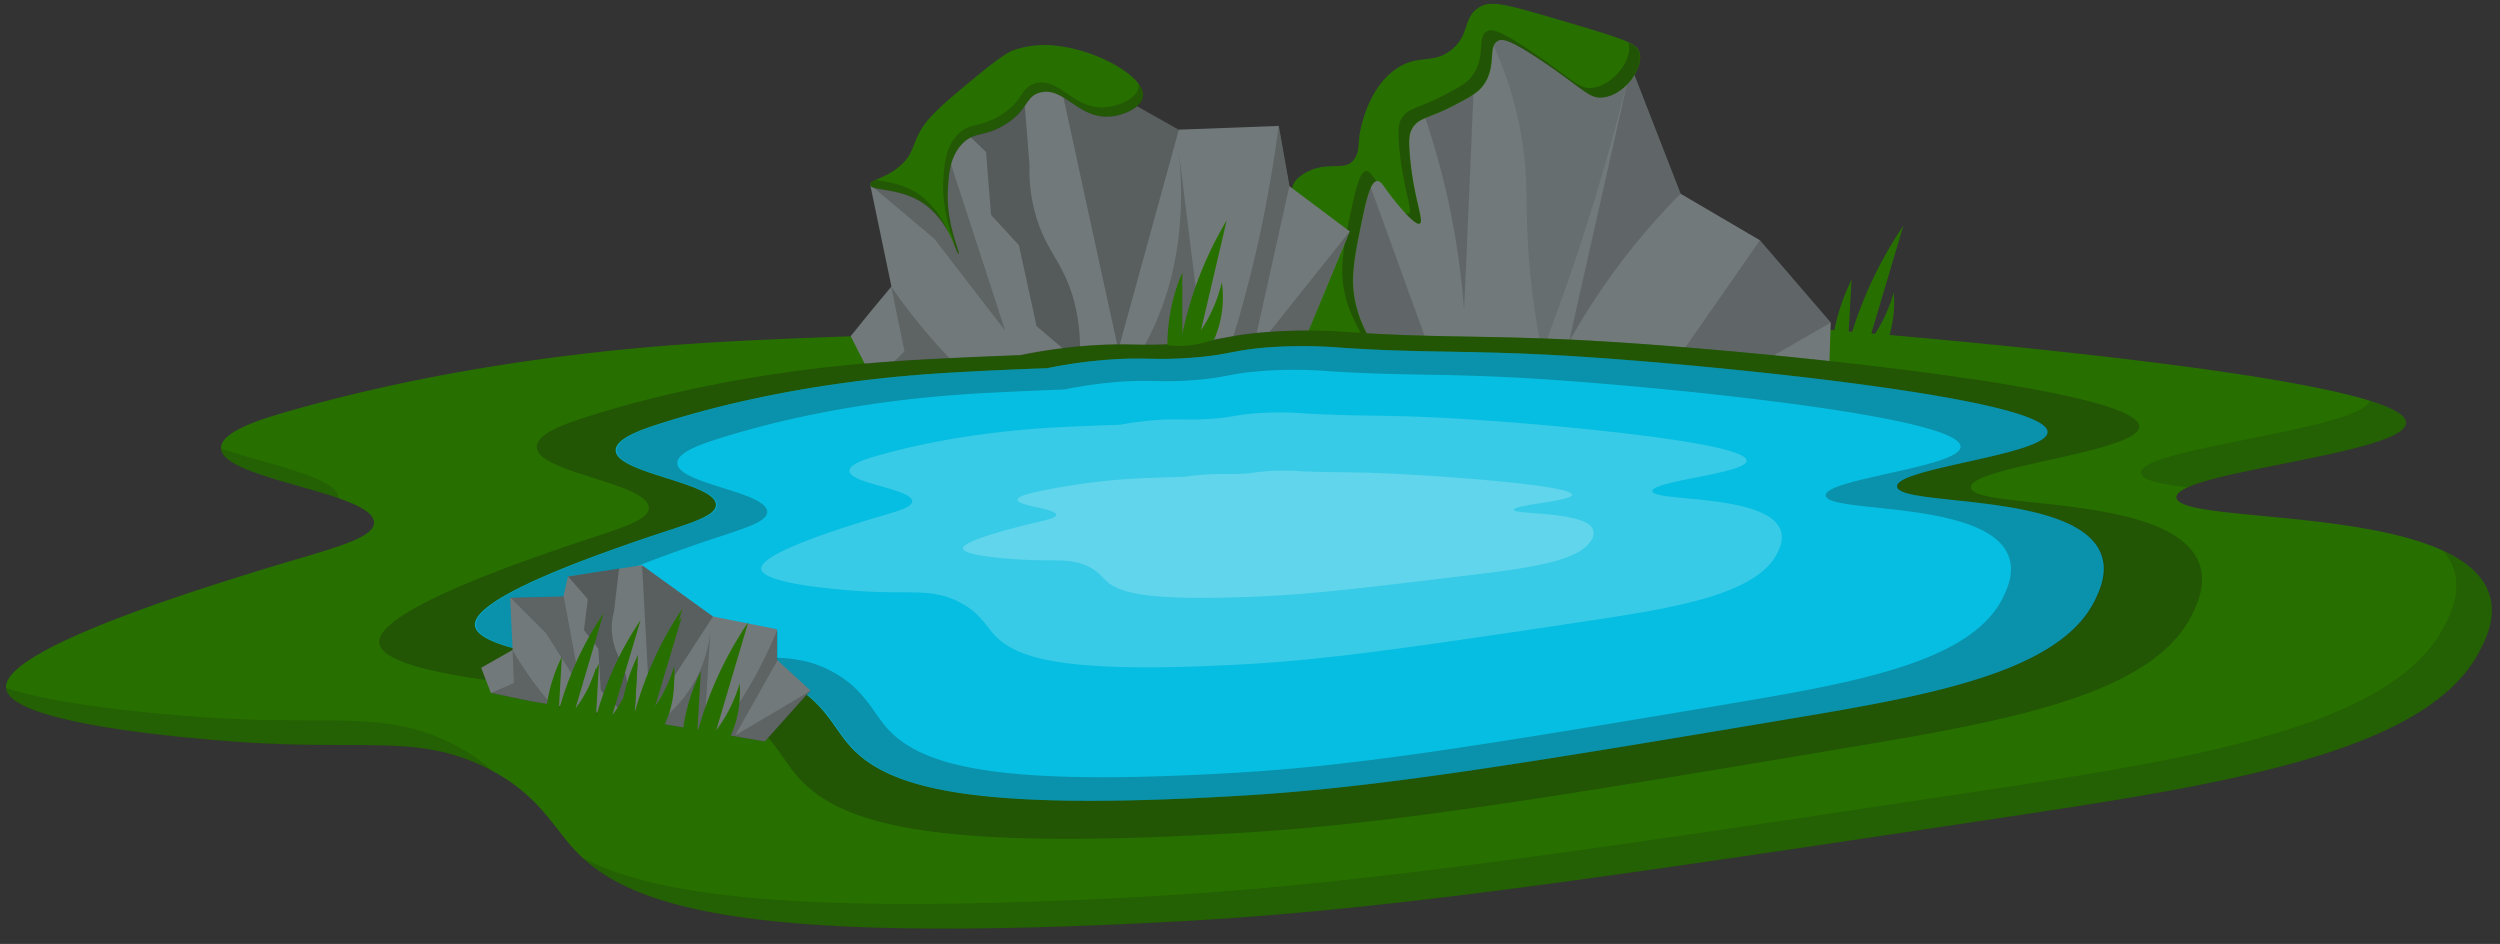
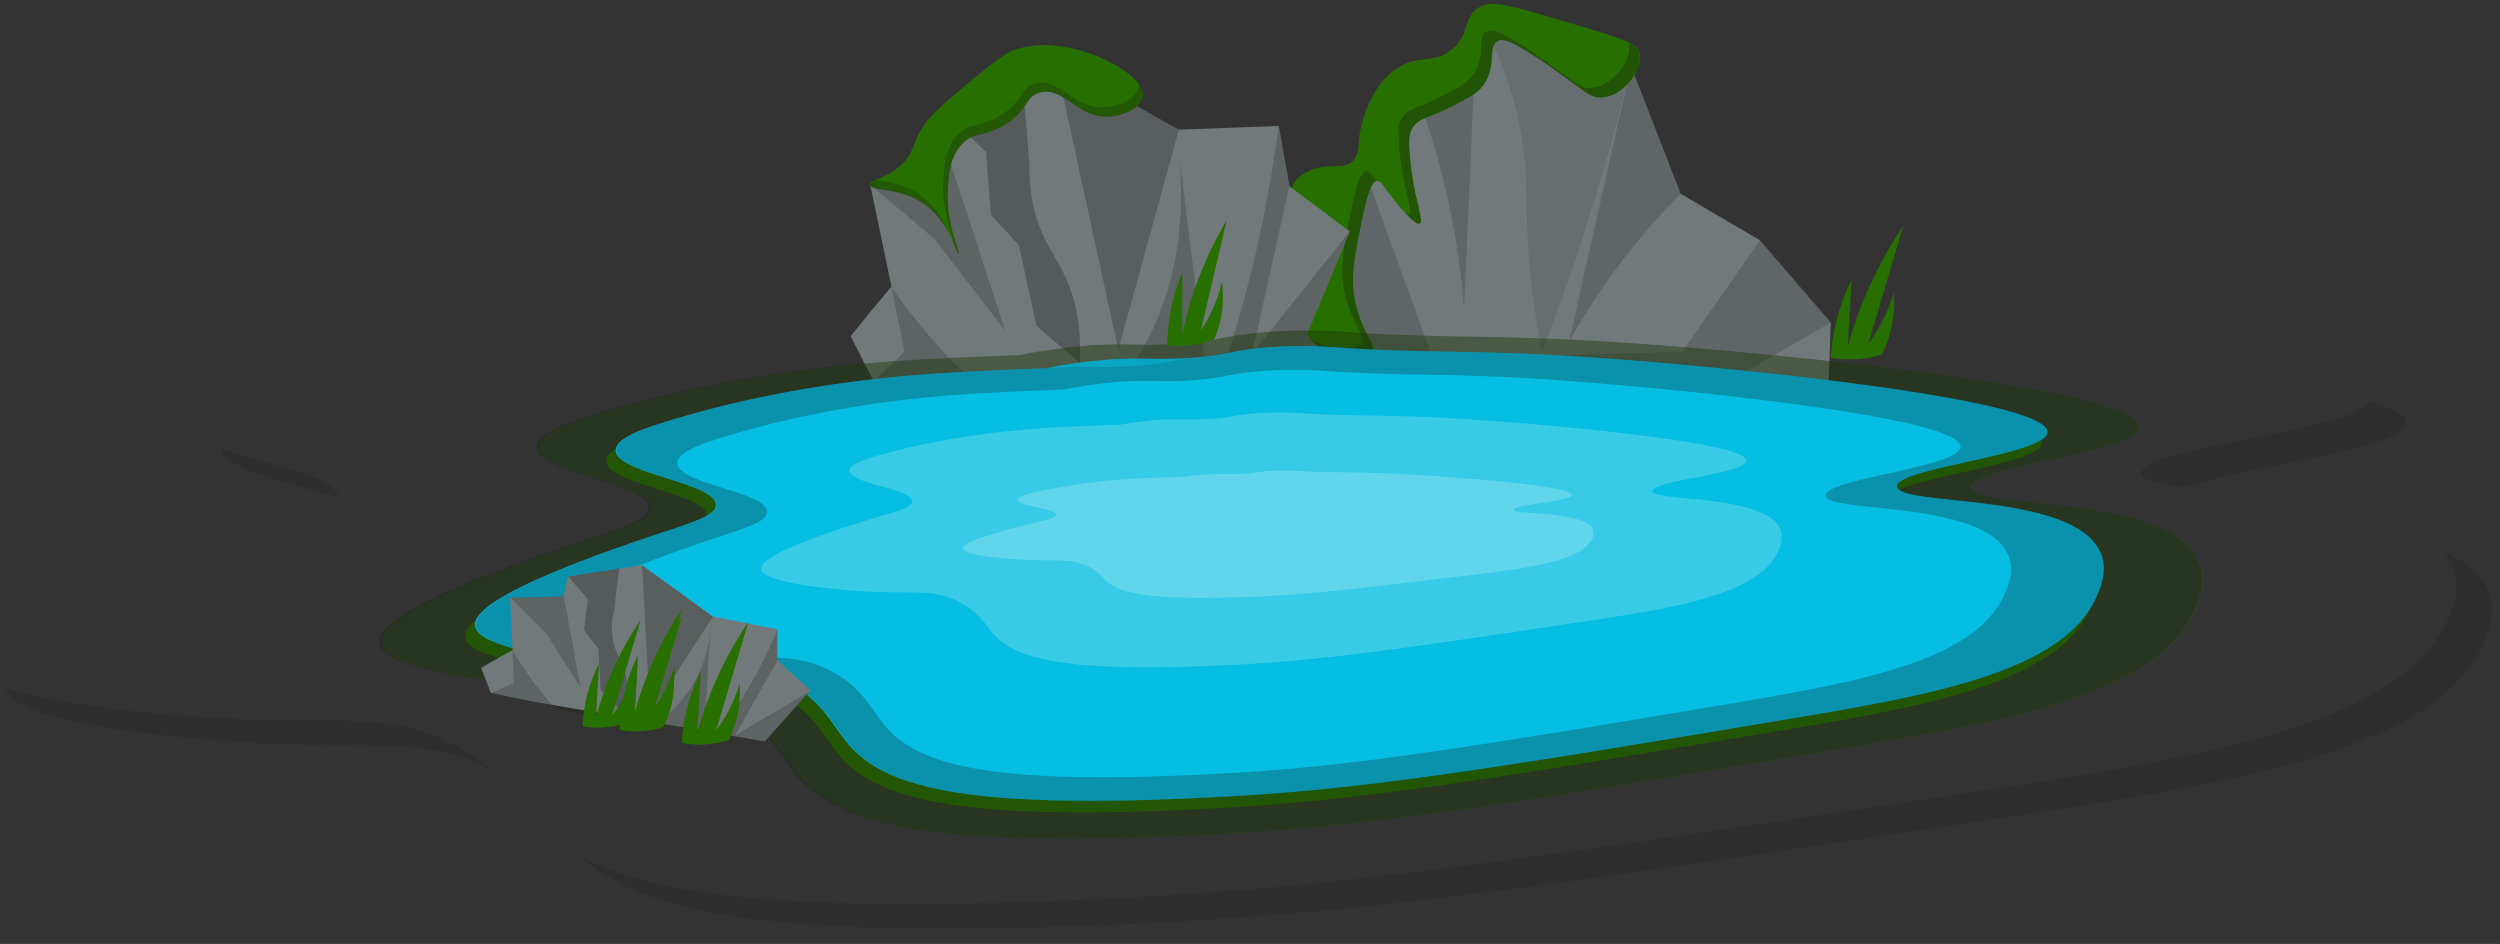
<svg xmlns="http://www.w3.org/2000/svg" height="187.8" preserveAspectRatio="xMidYMid meet" version="1.0" viewBox="1.5 157.2 497.4 187.8" width="497.4" zoomAndPan="magnify">
  <rect x="1.5" y="157.2" width="497.4" height="187.8" fill="#333333" stroke="none" />
  <g data-name="Layer 5">
    <g id="change1_1">
-       <path d="M247.14,218.21c0,.35,45.2-.64,91.76,2.57,8.84.61,141.59,10,141.3,20.57-.16,6.23-46.25,9.77-45.67,14.87.61,5.44,53,1.32,61.57,17.63,2.8,5.32-.14,10.79-1.45,13.23-10.56,19.66-49.64,26-92.72,32.5C319.4,332,277.29,338.29,236,340.52c-82.7,4.46-108.71-1.8-120.26-14.33-4.53-4.92-7.62-11.66-18.4-16.67-13.5-6.28-24.05-2.87-49.69-4.81-7.28-.56-43.75-3.32-44.92-10.47-1.21-7.35,35-18.74,48.18-22.86,14.81-4.66,25-6.68,25-10.2,0-6.06-30.44-8.54-30.43-14.87,0-3.28,8.15-5.76,13-7.16,39.92-11.5,78.22-13.54,92.25-14.22,6.09-.29,15-.68,25.75-1a163.36,163.36,0,0,1,17.09-2.22c12.27-.95,15.21.2,27.41-.69,10.79-.79,10.51-1.84,21.94-2.69a166.42,166.42,0,0,1,23.33-.27C266.31,218.13,247.14,218,247.14,218.21Z" fill="#277000" />
-     </g>
+       </g>
    <g fill="#161514" id="change2_16" opacity=".18">
      <path d="M68.87,256.36v-.09c0-4.16-14.37-6.63-23.35-9.83C45.74,250.73,60,253.25,68.87,256.36Z" />
      <path d="M427.47,251.32c.16,1.42,3.86,2.19,9.39,2.84,9.3-4.07,43.2-7.44,43.34-12.78,0-1.5-2.6-3-7.18-4.41C470.4,242.88,426.91,246.36,427.47,251.32Z" />
      <path d="M90.32,304.61c-13.5-6.28-24.06-2.87-49.7-4.81-5.37-.41-26.63-2-37.87-5.71a1.09,1.09,0,0,0,0,.18c1.17,7.15,37.64,9.91,44.92,10.47,25.64,1.94,36.19-1.47,49.69,4.81.73.34,1.42.68,2.08,1A35.81,35.81,0,0,0,90.32,304.61Z" />
      <path d="M496.1,273.88c-1.57-3-4.61-5.28-8.52-7.08a11.38,11.38,0,0,1,1.47,2.15c2.79,5.32-.14,10.78-1.45,13.22-10.56,19.67-49.64,26-92.73,32.5-82.52,12.45-124.63,18.71-165.9,20.94-66.66,3.6-96.48.23-111.59-7.78,12.33,11.45,39.57,17,118.65,12.72,41.26-2.23,83.37-8.5,165.9-20.94,43.08-6.49,82.16-12.84,92.72-32.5C496,284.67,498.9,279.2,496.1,273.88Z" />
    </g>
    <g id="change3_1">
      <path d="M258.28,231.49l3.53-39.27,11.52-.23,10.59-14.58,10.81-3.29q1.18-5.53,2.35-11.06L326,170.35q4.94,12.71,9.88,25.4L351.65,205l14.1,16.38q-.35,9.88-.7,19.76Z" fill="#72797a" />
    </g>
    <g id="change2_2">
      <path d="M286.62,228.67,273.33,192l-11.52.27q-1.76,19.63-3.53,39.27l89.48.2,18-10.35L351.65,205l-15.41,22.14Z" fill="#161514" opacity=".18" />
    </g>
    <g id="change2_3">
      <path d="M326,170.35q-6.18,27.47-12.35,54.91c1.81-3.25,3.88-6.64,6.23-10.11a135.3,135.3,0,0,1,16-19.4" fill="#161514" opacity=".18" />
    </g>
    <g id="change2_4">
      <path d="M283.92,177.41c.07.21.15.43.23.64A153.78,153.78,0,0,1,292.79,219q1-22.42,1.94-44.85Z" fill="#161514" opacity=".18" />
    </g>
    <g id="change2_5">
      <path d="M297.08,163.06a72.63,72.63,0,0,1,7.71,25.4c.81,7.84,0,13.65,1.5,26.19.64,5.42,1.45,9.8,2,12.61q2.71-7,5.29-14.46c5.12-14.75,9.18-29,12.41-42.45Z" fill="#161514" opacity=".11" />
    </g>
    <g id="change1_2">
      <path d="M275.51,193.22c.82-.06,1.29,1.16,3.17,3.53.51.64,4.32,5.44,5.29,4.94s-1.23-5.15-1.94-13.41c-.29-3.4-.14-4.56.53-5.64,1.29-2.06,3.24-1.87,8.12-4.41,3.14-1.64,4.71-2.46,5.82-3.88,2.94-3.79.92-7.82,3-9,.87-.49,2.31-.42,9.18,4.23,7.82,5.3,9,7.26,11.64,7,4.05-.31,8.23-5.4,7.4-8.82-.46-1.9-2.31-2.58-15.69-6.52-11.5-3.39-14.06-4.05-16.41-2.47-3.1,2.08-1.62,5.24-5.29,8.29s-6.65.77-11.11,3.88-6.09,8.61-6.52,10.05c-1.18,3.92-.66,5.34-1.23,6.86a4.88,4.88,0,0,1-.71,1.26c-1.69,2.05-4.82.33-8.59,2-.52.24-3.29,1.47-3.58,3.53-.25,1.76,1.42,3.24,2.11,4,5.47,6-3.65,18.45,1.15,25.48,3.1,4.55,11,5.41,12.61,3.36,1.18-1.54-1.88-3.78-3.26-10.06-1.09-4.93-.23-9.08,1.5-17.37C273.79,194.77,274.63,193.29,275.51,193.22Z" fill="#277000" />
    </g>
    <g fill="#161514" id="change2_13" opacity=".31">
      <path d="M275.34,193.23c-1-1.34-1.38-2-2-2-.87.06-1.71,1.55-2.82,6.88-1.72,8.29-2.58,12.43-1.5,17.37,1.38,6.27,4.45,8.52,3.27,10s-6.53,1.41-10.2-1c3.28,4.2,10.77,5,12.31,3,1.18-1.53-1.88-3.78-3.26-10-1.09-4.94-.23-9.08,1.5-17.37C273.7,195,274.51,193.42,275.34,193.23Z" />
      <path d="M327.66,167.81c-.19-.82-.65-1.41-2.17-2.13l.06.19c.82,3.41-3.35,8.51-7.41,8.82-2.66.2-3.81-1.76-11.64-7.06-6.86-4.64-8.31-4.71-9.17-4.23-2.08,1.17-.05,5.2-3,9-1.1,1.42-2.68,2.24-5.82,3.88-4.88,2.54-6.83,2.34-8.11,4.41-.68,1.08-.82,2.23-.53,5.64.71,8.26,2.84,12.93,1.94,13.4-.19.1-.47,0-.81-.21,1.17,1.26,2.42,2.41,2.93,2.15.9-.47-1.23-5.14-1.94-13.4-.3-3.41-.15-4.56.52-5.64,1.29-2.07,3.24-1.87,8.12-4.41,3.14-1.64,4.71-2.46,5.82-3.88,2.94-3.8.92-7.83,3-9,.86-.48,2.3-.41,9.17,4.23,7.82,5.3,9,7.26,11.64,7.06C324.31,176.32,328.49,171.22,327.66,167.81Z" />
    </g>
    <g id="change3_2">
      <path d="M187.68,232.73l-12.35.35-4.58-9q4-5,8.11-9.88l-4.23-20.28,15.69-5.29v-8.29l21.17-11.11L236,183l19.92-.75,2.13,12,12,9L260,227.46Z" fill="#72797a" />
    </g>
    <g fill="#161514" id="change2_15" opacity=".22">
      <path d="M245.53,228.5l-4.18,1.7-5.41-43.62c1.15,10,1.32,26.79-8.34,42.09a55.7,55.7,0,0,1-4,5.53l-28.43-1c-2.26-2.14-4.6-4.51-7-7.14a121.24,121.24,0,0,1-9.35-11.82l2.64,12.87-6.18,6,12.35-.35L260,227.45l10-24.18-19.39,24.34,7.41-33.33-2.13-12c-.82,6.46-2,13.36-3.51,20.63A254.58,254.58,0,0,1,245.53,228.5Z" />
      <path d="M201.49,223q-5.58-17.16-11.17-34.33l-15.69,5.29,12.78,10.76Q194.46,213.83,201.49,223Z" />
    </g>
    <g id="change2_6">
      <path d="M211.49,169.24Q217.71,198,224,226.79q6-21.9,12.05-43.8Z" fill="#161514" opacity=".26" />
    </g>
    <g id="change2_7">
      <path d="M190.32,180.35l7.37,7.1q.48,6.26,1,12.53l5.53,6,3.52,16.11,8.59,7.29c.45-8.38-1.38-14.07-3.18-17.76s-4.09-6.35-5.61-11.69a32.8,32.8,0,0,1-1.21-9.94q-.69-8.66-1.39-17.3Z" fill="#161514" opacity=".31" />
    </g>
    <g id="change1_3">
-       <path d="M270.44,223.33c19.15,1.27,28.9.4,53.12,2,31.36,2.05,103.73,9.31,103.55,16.77-.12,5.09-33.89,8-33.47,12.13.45,4.44,38.85,1.08,45.12,14.38,2.05,4.34-.1,8.79-1.06,10.78-7.74,16-36.38,21.21-67.95,26.5-60.48,10.15-91.33,15.26-121.57,17.07-60.6,3.64-79.66-1.46-88.12-11.68-3.33-4-5.59-9.51-13.49-13.59-9.89-5.12-17.63-2.34-36.42-3.93-5.33-.45-32.05-2.7-32.91-8.53-.88-6,25.67-15.28,35.3-18.64,10.86-3.8,18.34-5.45,18.32-8.31,0-4.95-22.3-7-22.3-12.13,0-2.67,6-4.69,9.56-5.84,29.25-9.37,57.31-11,67.59-11.59,4.47-.24,11-.56,18.88-.84a109,109,0,0,1,12.52-1.81c9-.77,11.15.17,20.08-.56,8-.64,8.29-1.56,16.09-2.19A107.79,107.79,0,0,1,270.44,223.33Z" fill="#277000" />
-     </g>
+       </g>
    <g id="change1_4">
      <path d="M270.71,223.33c19.15,1.27,28.9.4,53.12,2,31.36,2.05,103.73,9.31,103.55,16.77-.12,5.09-33.89,8-33.47,12.13.45,4.44,38.85,1.08,45.12,14.38,2.05,4.34-.1,8.79-1.06,10.78-7.74,16-36.38,21.21-68,26.5-60.48,10.15-91.33,15.26-121.57,17.07-60.6,3.64-79.66-1.46-88.12-11.68-3.33-4-5.59-9.51-13.49-13.59-9.89-5.12-17.63-2.34-36.42-3.93-5.33-.45-32-2.7-32.91-8.53-.88-6,25.67-15.28,35.3-18.64,10.86-3.8,18.34-5.45,18.32-8.31,0-4.95-22.3-7-22.3-12.13,0-2.67,6-4.69,9.56-5.84,29.25-9.37,57.31-11,67.59-11.59,4.47-.24,11-.56,18.88-.84a109,109,0,0,1,12.52-1.81c9-.77,11.15.17,20.08-.56,8-.64,8.29-1.56,16.09-2.19A107.79,107.79,0,0,1,270.71,223.33Z" fill="#277000" opacity=".14" />
    </g>
    <g id="change1_5">
      <path d="M270.44,223.33c19.15,1.27,28.9.4,53.12,2,31.36,2.05,103.73,9.31,103.55,16.77-.12,5.09-33.89,8-33.47,12.13.45,4.44,38.85,1.08,45.12,14.38,2.05,4.34-.1,8.79-1.06,10.78-7.74,16-36.38,21.21-67.95,26.5-60.48,10.15-91.33,15.26-121.57,17.07-60.6,3.64-79.66-1.46-88.12-11.68-3.33-4-5.59-9.51-13.49-13.59-9.89-5.12-17.63-2.34-36.42-3.93-5.33-.45-32.05-2.7-32.91-8.53-.88-6,25.67-15.28,35.3-18.64,10.86-3.8,18.34-5.45,18.32-8.31,0-4.95-22.3-7-22.3-12.13,0-2.67,6-4.69,9.56-5.84,29.25-9.37,57.31-11,67.59-11.59,4.47-.24,11-.56,18.88-.84a109,109,0,0,1,12.52-1.81c9-.77,11.15.17,20.08-.56,8-.64,8.29-1.56,16.09-2.19A107.79,107.79,0,0,1,270.44,223.33Z" fill="#277000" opacity=".14" />
    </g>
    <g id="change1_6">
      <path d="M267.29,228.53c17.16,1.14,25.91.36,47.62,1.78,28.1,1.84,93,8.34,92.81,15-.1,4.56-30.38,7.15-30,10.88.4,4,34.82,1,40.45,12.88,1.83,3.89-.1,7.88-.95,9.67-6.94,14.37-32.61,19-60.91,23.75-54.21,9.1-81.87,13.68-109,15.3-54.32,3.26-71.4-1.31-79-10.47-3-3.59-5-8.52-12.09-12.18-8.87-4.59-15.8-2.1-32.64-3.52-4.78-.4-28.73-2.43-29.5-7.65s23-13.69,31.64-16.71c9.73-3.4,16.43-4.88,16.42-7.45,0-4.43-20-6.25-20-10.87,0-2.39,5.35-4.21,8.57-5.24,26.21-8.39,51.37-9.89,60.59-10.38,4-.22,9.83-.5,16.91-.75A97.38,97.38,0,0,1,219.49,231c8.06-.7,10,.14,18-.51,7.13-.58,7.43-1.4,14.42-2A98.06,98.06,0,0,1,267.29,228.53Z" fill="#277000" />
    </g>
    <g id="change1_7">
      <path d="M262,237.94c12,.71,18.11.22,33.29,1.11,19.64,1.15,65,5.21,64.89,9.39-.08,2.85-21.24,4.47-21,6.8s24.34.6,28.28,8.05c1.28,2.43-.07,4.93-.67,6-4.85,9-22.79,11.89-42.58,14.85-37.9,5.69-57.23,8.55-76.18,9.57-38,2-49.92-.82-55.22-6.55-2.09-2.25-3.51-5.32-8.45-7.61-6.2-2.87-11.05-1.31-22.82-2.2-3.35-.25-20.09-1.52-20.63-4.78S157,264.05,163,262.16c6.81-2.13,11.49-3.05,11.48-4.66,0-2.76-14-3.9-14-6.79,0-1.5,3.74-2.63,6-3.27,18.32-5.25,35.91-6.19,42.35-6.5,2.8-.13,6.88-.31,11.83-.46a74.52,74.52,0,0,1,7.85-1c5.64-.43,7,.1,12.58-.31,5-.36,5.2-.88,10.08-1.23A75.09,75.09,0,0,1,262,237.94Z" fill="#277000" opacity=".2" />
    </g>
    <g id="change1_8">
      <path d="M260.62,250.77c7.42.35,11.2.11,20.58.56,12.14.57,40.17,2.6,40.1,4.69-.05,1.43-13.13,2.24-13,3.4s15,.3,17.47,4c.8,1.21,0,2.46-.41,3-3,4.49-14.09,5.94-26.32,7.42-23.42,2.84-35.37,4.28-47.08,4.78-23.47,1-30.85-.4-34.13-3.27-1.29-1.12-2.16-2.66-5.22-3.81-3.83-1.43-6.83-.65-14.11-1.1-2.06-.12-12.41-.75-12.74-2.39s9.94-4.28,13.67-5.22c4.2-1.06,7.1-1.52,7.09-2.33,0-1.38-8.64-1.95-8.63-3.39,0-.75,2.31-1.32,3.7-1.64a144.32,144.32,0,0,1,26.18-3.25c1.73-.06,4.25-.15,7.31-.23,1.09-.16,2.77-.38,4.85-.51,3.48-.21,4.32.05,7.78-.15,3.08-.19,3.21-.44,6.22-.62A58.53,58.53,0,0,1,260.62,250.77Z" fill="#277000" opacity=".2" />
    </g>
    <g id="change2_8">
      <path d="M438.76,268.59c-6.27-13.3-44.67-9.94-45.12-14.38-.42-4.15,33.35-7,33.47-12.13.18-7.46-72.19-14.72-103.55-16.77-24.22-1.58-34-.71-53.12-2-2.16-.14-5.28-.37-9.27-.36-2.41,0-5.13.09-8.16.33-7.8.63-8.13,1.55-16.09,2.19-2.75.23-4.87.29-6.73.3-2.18,0-4-.08-6.25-.06-1.95,0-4.16.07-7.1.32a109,109,0,0,0-12.52,1.81c-7.91.28-14.41.6-18.88.84-10.28.55-38.34,2.22-67.59,11.59-3.59,1.15-9.55,3.17-9.56,5.84,0,5.16,22.27,7.18,22.3,12.13,0,2.86-7.46,4.51-18.32,8.31-9.63,3.36-36.18,12.64-35.3,18.64.86,5.83,27.58,8.08,32.91,8.53,18.79,1.59,26.53-1.19,36.42,3.93,7.9,4.08,10.16,9.58,13.49,13.59,6.62,8,19.73,12.86,54.14,12.85,9.63,0,20.94-.37,34.25-1.17,30.24-1.81,61.09-6.92,121.57-17.07,31.57-5.29,60.21-10.46,67.95-26.5C438.66,277.38,440.81,272.93,438.76,268.59Z" fill="#161514" opacity=".28" />
    </g>
    <g id="change4_1">
      <path d="M268.79,226.41c17.12,1.13,25.85.36,47.5,1.77,28,1.83,92.76,8.32,92.6,15-.11,4.54-30.31,7.12-29.94,10.84.41,4,34.74,1,40.35,12.86,1.83,3.88-.09,7.86-.95,9.64-6.91,14.34-32.52,19-60.76,23.7-54.07,9.07-81.66,13.64-108.7,15.26-54.19,3.25-71.23-1.31-78.8-10.44-3-3.59-5-8.51-12.06-12.16-8.85-4.58-15.76-2.09-32.56-3.51C120.7,289,96.8,287,96,281.74c-.79-5.36,22.95-13.66,31.56-16.67,9.71-3.39,16.4-4.87,16.38-7.43,0-4.42-19.94-6.23-19.94-10.85,0-2.38,5.34-4.19,8.55-5.22,26.15-8.38,51.25-9.87,60.44-10.36,4-.22,9.81-.5,16.88-.75a96.77,96.77,0,0,1,11.19-1.62c8.05-.69,10,.15,18-.5,7.12-.58,7.42-1.4,14.39-2A96,96,0,0,1,268.79,226.41Z" fill="#06bee1" />
    </g>
    <g id="change2_9">
      <path d="M269,226.41c17.12,1.13,25.85.36,47.51,1.77,28,1.83,92.75,8.32,92.59,15-.11,4.54-30.31,7.12-29.93,10.84.4,4,34.73,1,40.34,12.86,1.83,3.88-.09,7.86-.94,9.64-6.92,14.34-32.53,19-60.77,23.7-54.07,9.07-81.66,13.64-108.7,15.26-54.19,3.25-71.23-1.31-78.8-10.44-3-3.59-5-8.51-12.06-12.16-8.84-4.58-15.76-2.09-32.56-3.51-4.77-.4-28.66-2.42-29.43-7.63-.79-5.36,23-13.66,31.56-16.67,9.71-3.39,16.4-4.87,16.38-7.43,0-4.42-19.94-6.23-19.94-10.85,0-2.38,5.34-4.19,8.55-5.22,26.15-8.38,51.25-9.87,60.44-10.36,4-.22,9.81-.5,16.88-.75a96.77,96.77,0,0,1,11.19-1.62c8-.69,10,.15,18-.5,7.11-.58,7.41-1.4,14.38-2A96,96,0,0,1,269,226.41Z" fill="#161514" opacity=".14" />
    </g>
    <g id="change2_10">
-       <path d="M268.79,226.41c17.12,1.13,25.85.36,47.5,1.77,28,1.83,92.76,8.32,92.6,15-.11,4.54-30.31,7.12-29.94,10.84.41,4,34.74,1,40.35,12.86,1.83,3.88-.09,7.86-.95,9.64-6.91,14.34-32.52,19-60.76,23.7-54.07,9.07-81.66,13.64-108.7,15.26-54.19,3.25-71.23-1.31-78.8-10.44-3-3.59-5-8.51-12.06-12.16-8.85-4.58-15.76-2.09-32.56-3.51C120.7,289,96.8,287,96,281.74c-.79-5.36,22.95-13.66,31.56-16.67,9.71-3.39,16.4-4.87,16.38-7.43,0-4.42-19.94-6.23-19.94-10.85,0-2.38,5.34-4.19,8.55-5.22,26.15-8.38,51.25-9.87,60.44-10.36,4-.22,9.81-.5,16.88-.75a96.77,96.77,0,0,1,11.19-1.62c8.05-.69,10,.15,18-.5,7.12-.58,7.42-1.4,14.39-2A96,96,0,0,1,268.79,226.41Z" fill="#161514" opacity=".14" />
+       <path d="M268.79,226.41c17.12,1.13,25.85.36,47.5,1.77,28,1.83,92.76,8.32,92.6,15-.11,4.54-30.31,7.12-29.94,10.84.41,4,34.74,1,40.35,12.86,1.83,3.88-.09,7.86-.95,9.64-6.91,14.34-32.52,19-60.76,23.7-54.07,9.07-81.66,13.64-108.7,15.26-54.19,3.25-71.23-1.31-78.8-10.44-3-3.59-5-8.51-12.06-12.16-8.85-4.58-15.76-2.09-32.56-3.51C120.7,289,96.8,287,96,281.74c-.79-5.36,22.95-13.66,31.56-16.67,9.71-3.39,16.4-4.87,16.38-7.43,0-4.42-19.94-6.23-19.94-10.85,0-2.38,5.34-4.19,8.55-5.22,26.15-8.38,51.25-9.87,60.44-10.36,4-.22,9.81-.5,16.88-.75c8.05-.69,10,.15,18-.5,7.12-.58,7.42-1.4,14.39-2A96,96,0,0,1,268.79,226.41Z" fill="#161514" opacity=".14" />
    </g>
    <g id="change4_2">
      <path d="M266,231.06c15.34,1,23.16.32,42.58,1.59,25.12,1.64,83.13,7.46,83,13.44-.1,4.08-27.17,6.39-26.83,9.72.36,3.56,31.14.87,36.17,11.53,1.64,3.47-.09,7-.85,8.64-6.21,12.85-29.16,17-54.47,21.24-48.47,8.13-73.2,12.23-97.43,13.68-48.58,2.92-63.85-1.17-70.64-9.36-2.66-3.22-4.48-7.62-10.8-10.9-7.93-4.1-14.13-1.87-29.19-3.14-4.28-.36-25.69-2.17-26.38-6.84s20.57-12.25,28.29-14.94c8.7-3.05,14.7-4.37,14.68-6.67,0-4-17.87-5.58-17.87-9.72,0-2.14,4.78-3.76,7.66-4.68,23.44-7.51,45.94-8.84,54.18-9.29,3.58-.19,8.79-.44,15.13-.67a88.31,88.31,0,0,1,10-1.45c7.21-.62,8.94.14,16.1-.44,6.38-.52,6.64-1.26,12.89-1.76A87.51,87.51,0,0,1,266,231.06Z" fill="#06bee1" />
    </g>
    <g id="change5_1">
      <path d="M261.23,239.47c10.73.63,16.2.2,29.77,1,17.57,1,58.12,4.66,58,8.4-.06,2.55-19,4-18.75,6.08s21.76.54,25.28,7.2c1.15,2.18-.06,4.41-.59,5.4-4.34,8-20.39,10.63-38.08,13.28-33.89,5.08-51.17,7.64-68.12,8.55-34,1.83-44.63-.73-49.38-5.85-1.86-2-3.13-4.76-7.55-6.81-5.55-2.57-9.88-1.17-20.41-2-3-.23-18-1.36-18.44-4.28s14.38-7.65,19.78-9.34c6.08-1.9,10.27-2.73,10.26-4.16,0-2.48-12.5-3.5-12.49-6.08,0-1.34,3.34-2.35,5.35-2.93,16.39-4.69,32.12-5.53,37.88-5.8,2.5-.12,6.15-.28,10.57-.42a67.92,67.92,0,0,1,7-.91c5-.38,6.25.09,11.25-.28,4.46-.32,4.65-.78,9-1.1A68.16,68.16,0,0,1,261.23,239.47Z" fill="#fff" opacity=".2" />
    </g>
    <g id="change5_2">
      <path d="M260,250.94c6.63.32,10,.1,18.4.5,10.86.51,35.92,2.33,35.86,4.2,0,1.27-11.74,2-11.59,3s13.45.27,15.63,3.6a2.43,2.43,0,0,1-.37,2.7c-2.68,4-12.6,5.31-23.53,6.64-21,2.54-31.63,3.82-42.11,4.28-21,.91-27.58-.37-30.51-2.93-1.16-1-1.94-2.38-4.67-3.41-3.43-1.28-6.11-.58-12.62-1-1.84-.11-11.1-.68-11.39-2.14s8.88-3.82,12.22-4.67c3.76-.95,6.35-1.36,6.34-2.08,0-1.24-7.72-1.74-7.72-3,0-.66,2.07-1.17,3.31-1.46a127.91,127.91,0,0,1,23.41-2.9c1.55-.06,3.8-.14,6.54-.21,1-.15,2.48-.34,4.33-.45,3.12-.2,3.86,0,7-.14,2.76-.17,2.87-.4,5.57-.55A53.93,53.93,0,0,1,260,250.94Z" fill="#fff" opacity=".2" />
    </g>
    <g id="change1_9">
      <path d="M174.63,193.93c.08,1.33,5.77.45,10.58,3.7,5.3,3.59,6.6,10.24,7,10.05s-2.6-5.86-2.11-13.22c.17-2.67.41-6.31,3-8.82,2.36-2.29,4.15-1.19,8.12-3.53,4.9-2.89,4.15-5.73,7.23-6.52,4.8-1.24,7.62,5.41,14.11,4.76,2.69-.27,6-1.81,6.35-3.88.59-3.71-8.36-8.95-16.4-10.06a19.52,19.52,0,0,0-9.18.71c-1,.37-2.36,1-7.58,5.29-6.44,5.34-9.65,8-11.29,11.11-1.48,2.82-1.3,4-3.17,6C178.27,192.71,174.56,192.86,174.63,193.93Z" fill="#277000" />
    </g>
    <g fill="#161514" id="change2_14" opacity=".26">
      <path d="M184.3,195.81c-3-2-6.37-2.46-8.48-2.81-.75.33-1.22.6-1.19,1,.08,1.33,5.77.45,10.58,3.7a16.31,16.31,0,0,1,5,5.87A17.74,17.74,0,0,0,184.3,195.81Z" />
      <path d="M228,173.87a2.49,2.49,0,0,1,0,.77c-.33,2.08-3.65,3.61-6.35,3.88-6.49.66-9.31-6-14.11-4.76-3.08.79-2.32,3.64-7.23,6.53-4,2.34-5.76,1.24-8.11,3.53-2.59,2.5-2.83,6.15-3,8.81-.49,7.37,2.56,13.05,2.11,13.23h0c.5,1.17.77,1.95.92,1.88.45-.18-2.6-5.86-2.11-13.22.17-2.67.41-6.31,3-8.82,2.36-2.29,4.15-1.19,8.12-3.53,4.9-2.89,4.15-5.73,7.23-6.53,4.8-1.23,7.62,5.42,14.11,4.77,2.7-.27,6-1.81,6.35-3.88A3.61,3.61,0,0,0,228,173.87Z" />
    </g>
    <g id="change3_3">
      <path d="M107.07,296.7l-7.91-1.64-1.93-5,6.26-3.55L103,276.14l10.59-.25.92-4,14.71-2.24,14.11,10.2,12.77,2.55,0,6.1,6.65,6.08-9.08,10.15Z" fill="#72797a" />
    </g>
    <g fill="#161514" id="change2_1" opacity=".22">
      <path d="M144.4,303.14l-2.85.2,1.37-21.76a25.52,25.52,0,0,1-10,19,26.65,26.65,0,0,1-3.15,2.07l-18-4.65c-1.2-1.36-2.43-2.85-3.65-4.46a67.24,67.24,0,0,1-4.65-7l.27,6.57-4.6,2,7.9,1.63,46.67,8.06q4.53-5.08,9.07-10.15l-15,8.86,8.4-14.94,0-6.1a96.75,96.75,0,0,1-4.51,9.41A102.89,102.89,0,0,1,144.4,303.14Z" />
      <path d="M117,294l-3.33-18.14-10.59.25,7,7Z" />
    </g>
    <g id="change2_11">
      <path d="M129.25,269.67l1.59,29.49,12.52-19.29Z" fill="#161514" opacity=".26" />
    </g>
    <g id="change2_12">
      <path d="M114.54,271.91l3.91,4.49q-.39,3.08-.76,6.17l2.86,3.69.47,8.26,4.66,4.76a13.73,13.73,0,0,0-.06-9c-.76-2.08-1.91-3.65-2.28-6.44a12.47,12.47,0,0,1,.32-5l1-8.52Z" fill="#161514" opacity=".31" />
    </g>
    <g id="change1_10">
      <path d="M137.14,305.06a37.14,37.14,0,0,1,3.79-14.27L140.24,303A74.25,74.25,0,0,1,150.37,281L144,302.5c.42-.55.83-1.15,1.24-1.78a28.78,28.78,0,0,0,3.41-7.53,21.15,21.15,0,0,1-.87,8,20.51,20.51,0,0,1-1.31,3.25,19,19,0,0,1-9.31.58Z" fill="#277000" />
    </g>
    <g id="change1_11">
      <path d="M365.75,228.41a40.42,40.42,0,0,1,1.29-8,40.87,40.87,0,0,1,2.85-7.58l-.75,13.36a81.06,81.06,0,0,1,11.06-24.1l-7,23.52c.46-.6.92-1.25,1.37-2a31,31,0,0,0,3.71-8.2,23.16,23.16,0,0,1-.94,8.77,22,22,0,0,1-1.44,3.54,20.56,20.56,0,0,1-10.16.63Z" fill="#277000" />
    </g>
    <g id="change1_12">
      <path d="M233.77,225.87a37.54,37.54,0,0,1,.75-7.38,36.79,36.79,0,0,1,2.21-7.08l0,12.25A73.16,73.16,0,0,1,240,212.5,75.21,75.21,0,0,1,245.58,201l-5.13,21.89c.39-.58.77-1.19,1.14-1.85a28.54,28.54,0,0,0,3-7.71,21.31,21.31,0,0,1-.39,8.08,20.26,20.26,0,0,1-1.13,3.31,18.39,18.39,0,0,1-4.14,1.08A18.69,18.69,0,0,1,233.77,225.87Z" fill="#277000" />
    </g>
    <g id="change1_13">
      <path d="M124.88,300.8A34.83,34.83,0,0,1,126,294a34.35,34.35,0,0,1,2.44-6.49l-.64,11.43a69.3,69.3,0,0,1,9.47-20.64q-3,10.08-6,20.15c.39-.52.78-1.07,1.16-1.67a26.86,26.86,0,0,0,3.19-7,19.88,19.88,0,0,1-.81,7.52,19.43,19.43,0,0,1-1.23,3,18.2,18.2,0,0,1-3.93.79A17.78,17.78,0,0,1,124.88,300.8Z" fill="#277000" />
    </g>
    <g id="change1_14">
      <path d="M124.79,302.4a34.94,34.94,0,0,1,3.55-13.33l-.64,11.43a69.3,69.3,0,0,1,9.47-20.64q-3,10.08-6,20.15c.39-.52.78-1.07,1.16-1.67a26.48,26.48,0,0,0,3.18-7,19.64,19.64,0,0,1-.8,7.52,19.43,19.43,0,0,1-1.23,3,17.59,17.59,0,0,1-8.71.54Z" fill="#277000" />
    </g>
    <g id="change1_15">
      <path d="M117.38,301.71a32.84,32.84,0,0,1,1-6.42,32.25,32.25,0,0,1,2.29-6.08l-.6,10.72a65.17,65.17,0,0,1,3.44-9.6,63.82,63.82,0,0,1,5.44-9.75l-5.61,18.88c.37-.48.74-1,1.09-1.56a25,25,0,0,0,3-6.59,18.69,18.69,0,0,1-.76,7.05,17.81,17.81,0,0,1-1.15,2.84,16.86,16.86,0,0,1-8.16.51Z" fill="#277000" />
    </g>
    <g id="change1_16">
-       <path d="M110,300.38a32.94,32.94,0,0,1,1-6.42,33.28,33.28,0,0,1,2.28-6.08l-.6,10.72a66.34,66.34,0,0,1,3.44-9.6,65.58,65.58,0,0,1,5.44-9.75L116,298.14c.37-.49.74-1,1.1-1.56a25.17,25.17,0,0,0,3-6.6,18.69,18.69,0,0,1-.76,7,17.81,17.81,0,0,1-1.15,2.84,16.54,16.54,0,0,1-8.16.51Z" fill="#277000" />
-     </g>
+       </g>
  </g>
</svg>